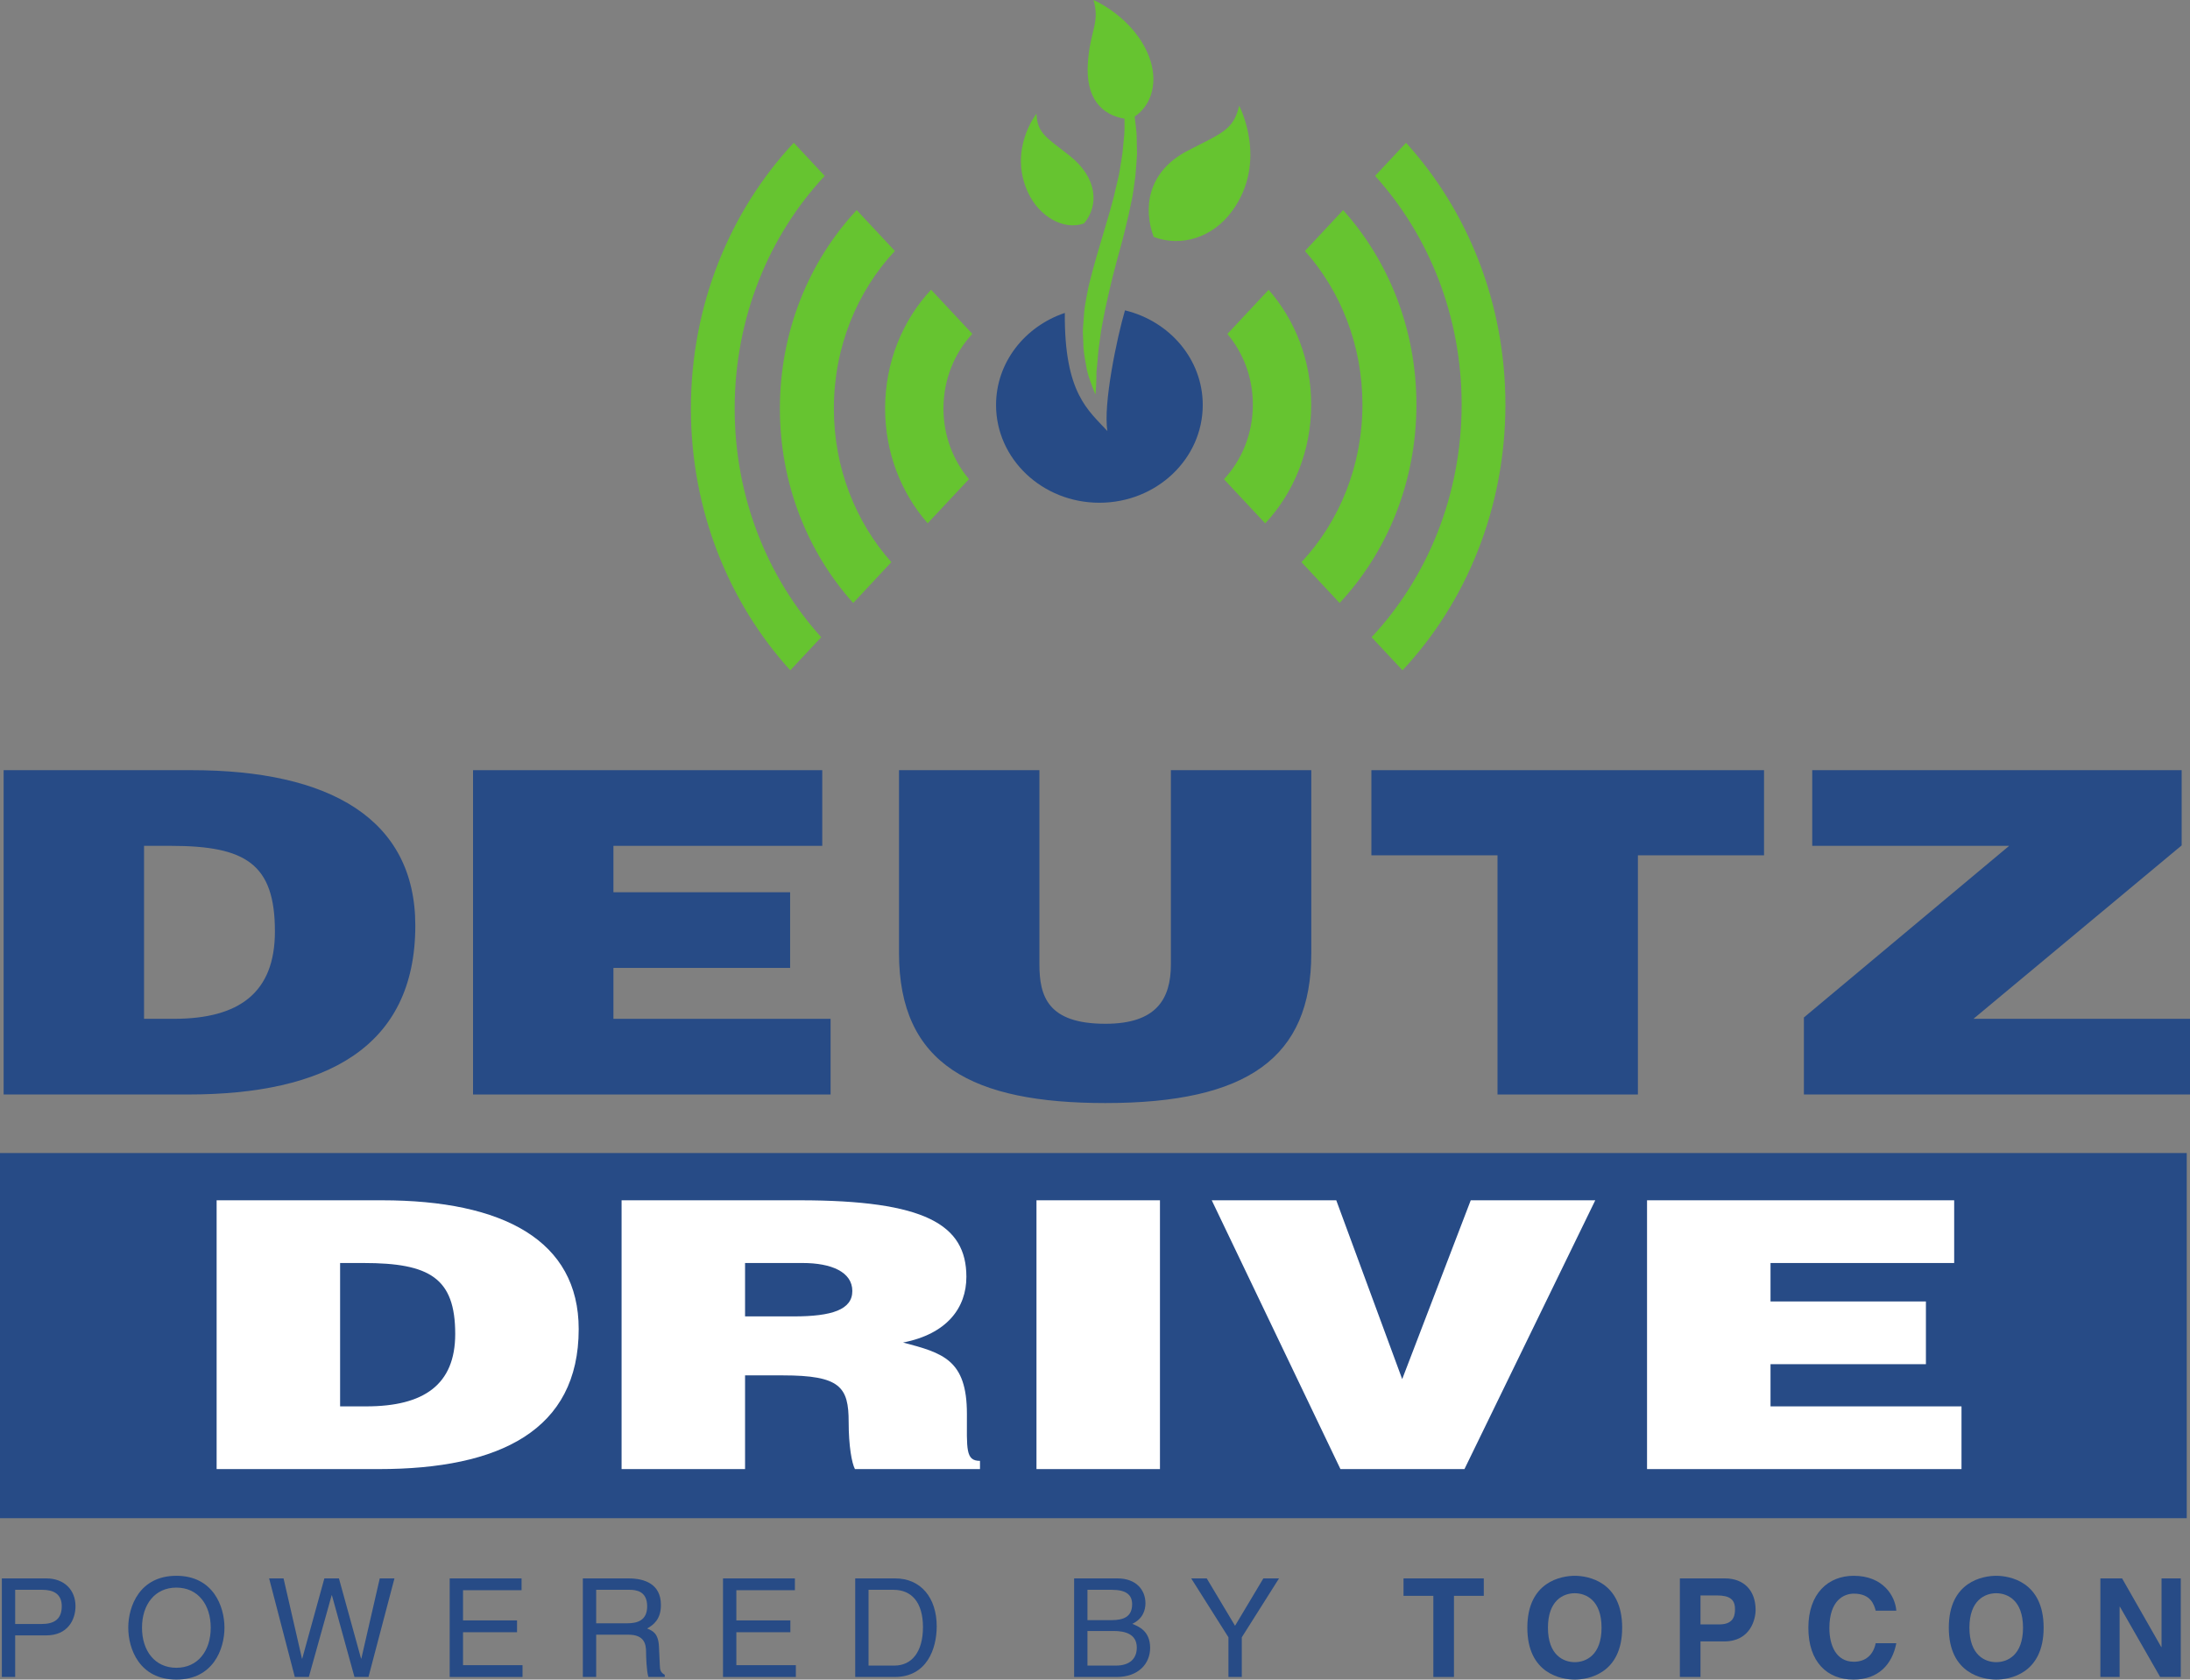
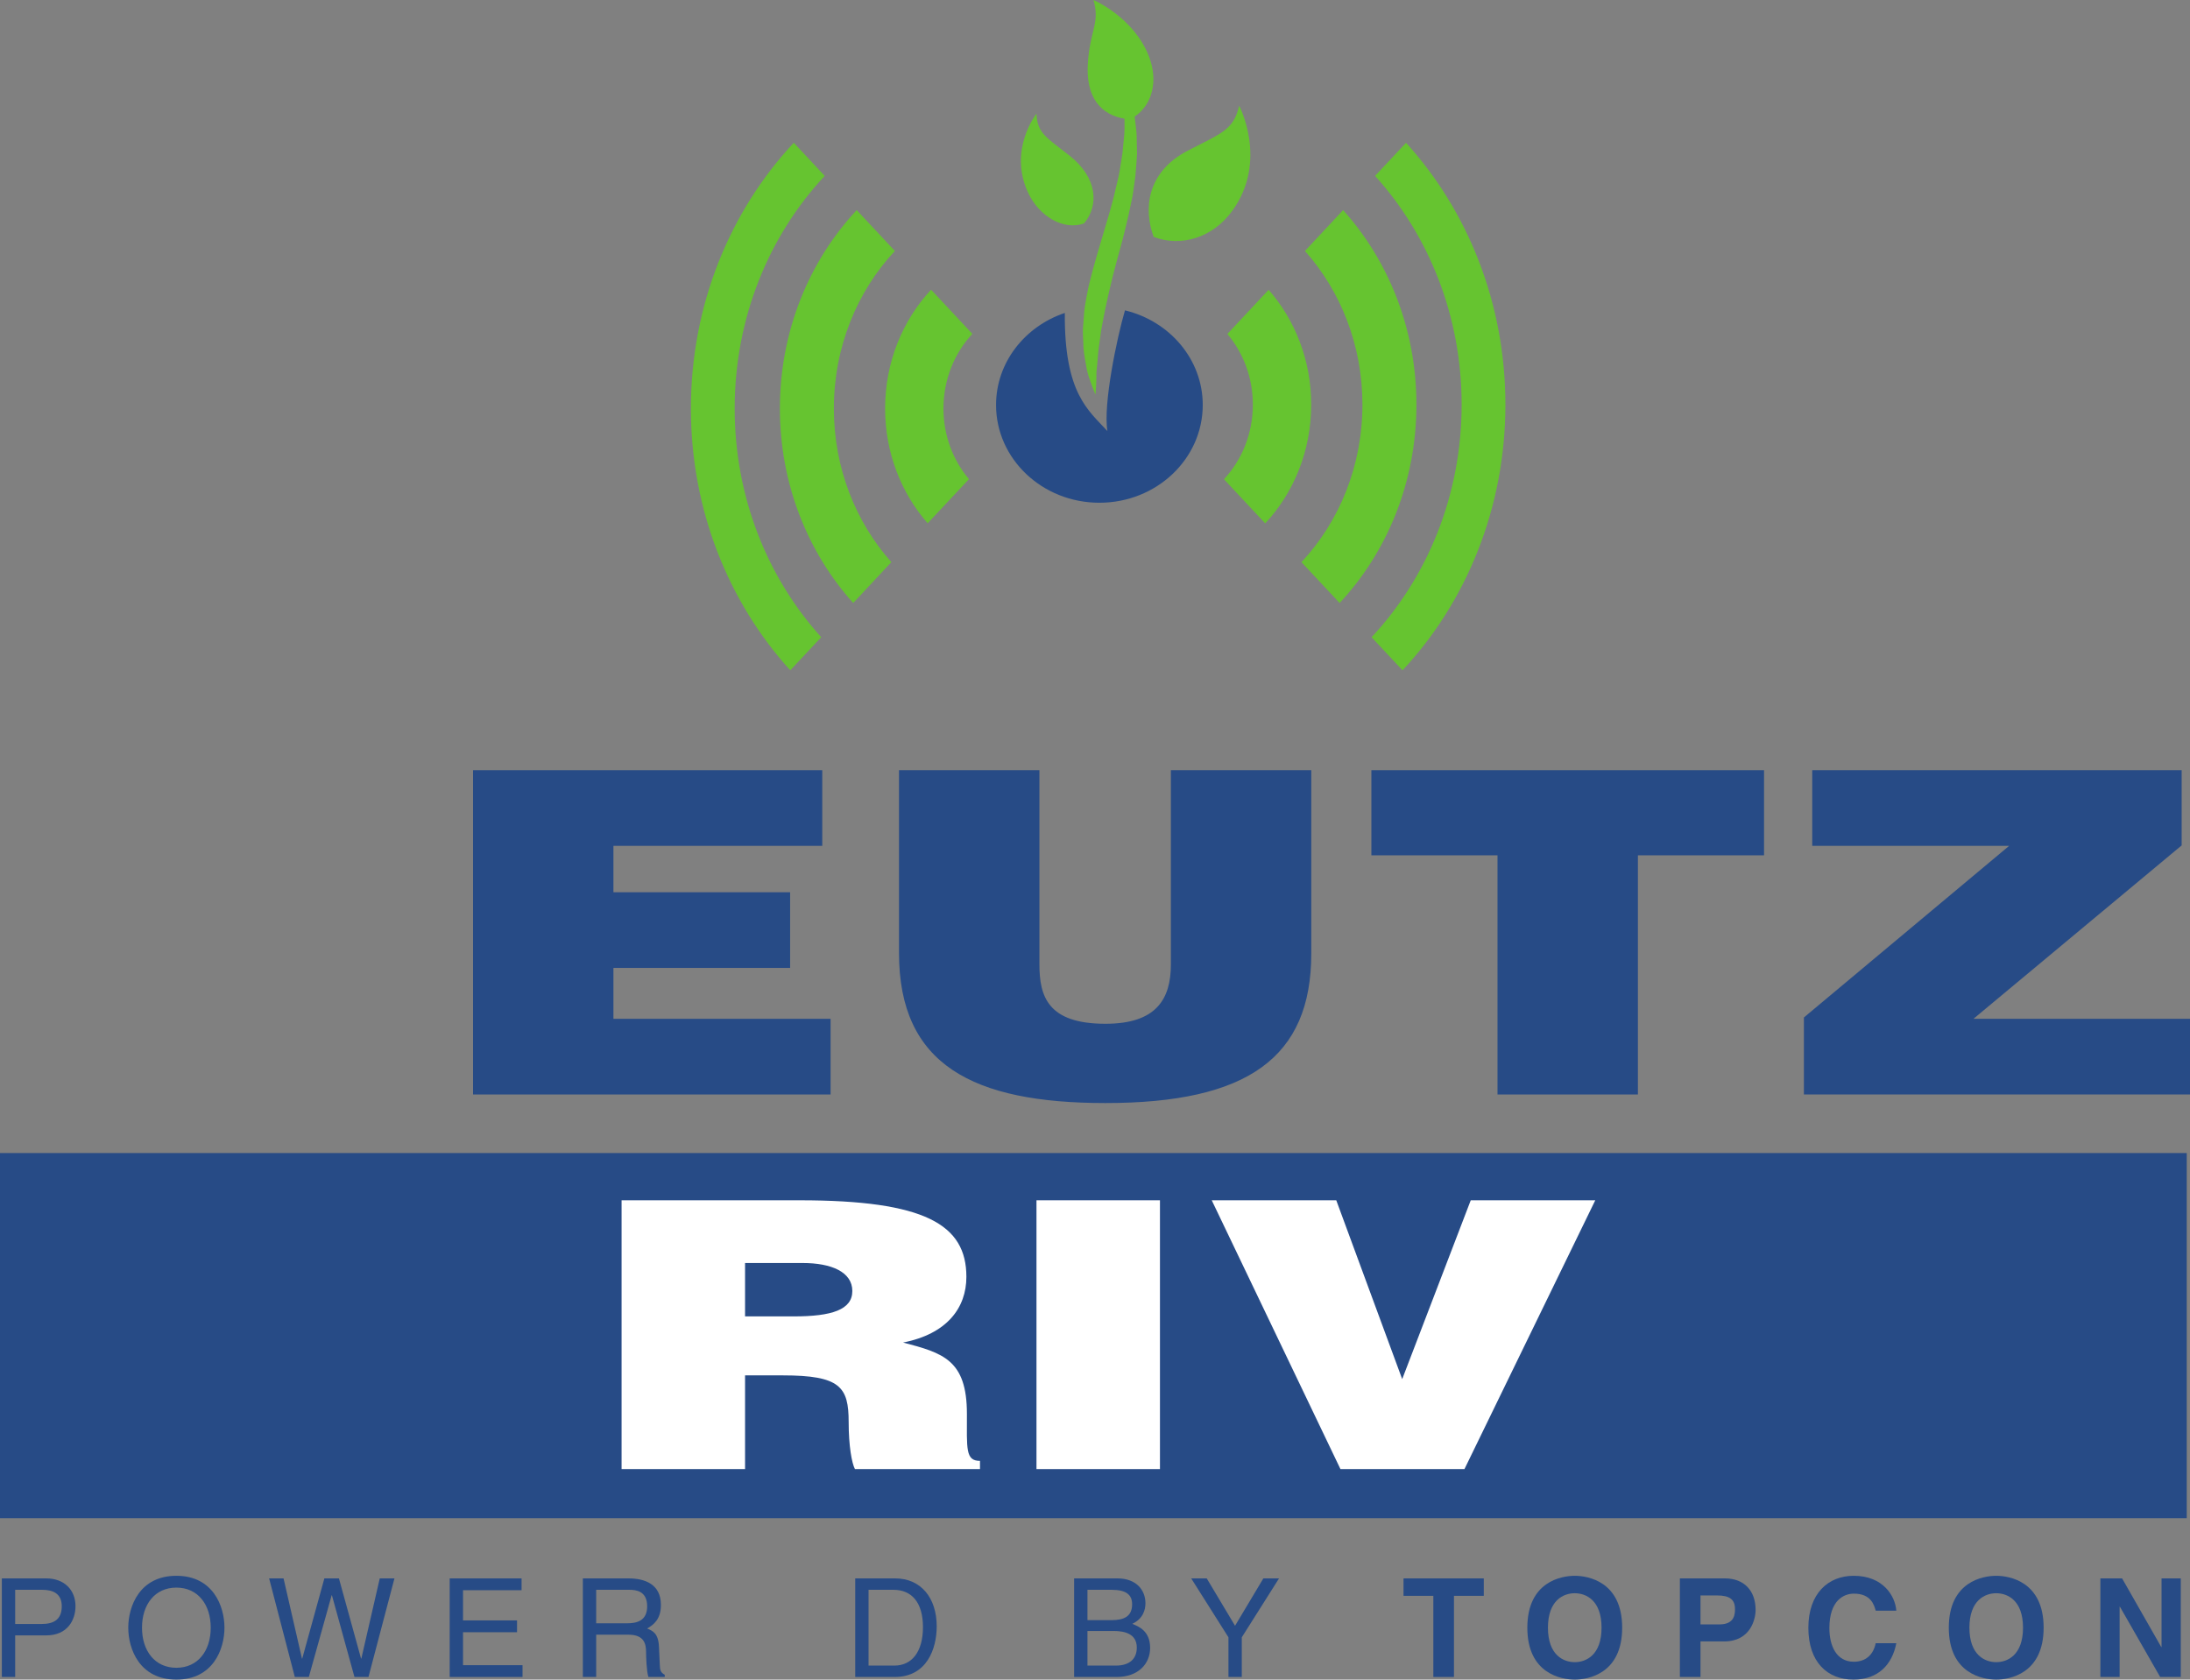
<svg xmlns="http://www.w3.org/2000/svg" width="382" height="293" viewBox="0 0 382 293" fill="none">
  <rect x="0" y="0" width="382" height="293" fill="#808080" stroke="none" />
  <path d="M143.855 30.684L138.457 24.907C127.371 36.77 120.514 53.16 120.514 71.264C120.514 89.026 127.126 105.128 137.847 116.935L143.244 111.159C133.905 100.831 128.148 86.771 128.148 71.264C128.148 55.416 134.15 41.069 143.855 30.684Z" fill="#66C430" />
  <path d="M155.479 98.065C149.27 91.091 145.45 81.657 145.45 71.263C145.45 60.53 149.516 50.812 156.09 43.777L149.433 36.653C141.155 45.511 136.036 57.747 136.036 71.263C136.036 84.439 140.91 96.39 148.822 105.19L155.479 98.065Z" fill="#66C430" />
  <path d="M162.41 50.54C157.454 55.844 154.389 63.17 154.389 71.263C154.389 79.016 157.221 86.044 161.814 91.285L169.011 83.584C166.258 80.319 164.567 76.008 164.567 71.263C164.567 66.179 166.493 61.575 169.607 58.243L162.41 50.54Z" fill="#66C430" />
  <path d="M262.586 70.578C262.586 52.815 255.974 36.714 245.254 24.907L239.856 30.683C249.195 41.011 254.952 55.071 254.952 70.578C254.952 86.425 248.95 100.773 239.245 111.158L244.643 116.935C255.729 105.071 262.586 88.682 262.586 70.578Z" fill="#66C430" />
  <path d="M234.278 36.653L227.62 43.778C233.829 50.752 237.649 60.184 237.649 70.578C237.649 81.313 233.584 91.031 227.01 98.065L233.668 105.19C241.945 96.332 247.064 84.095 247.064 70.578C247.064 57.403 242.191 45.452 234.278 36.653Z" fill="#66C430" />
  <path d="M220.69 91.302C225.646 85.998 228.712 78.671 228.712 70.578C228.712 62.826 225.879 55.797 221.286 50.556L214.089 58.258C216.842 61.523 218.533 65.834 218.533 70.578C218.533 75.663 216.607 80.267 213.493 83.599L220.69 91.302Z" fill="#66C430" />
  <path d="M189.087 38.976C191.722 35.826 191.465 31.006 186.523 27.121C182.515 23.971 180.926 23.249 180.793 19.833C180.793 19.833 175.81 26.108 179.345 33.641C181.284 37.782 185.529 40.242 189.087 38.976ZM196.148 20.707C196.135 21.842 196.203 23.037 196.025 24.291C195.951 25.059 195.874 25.849 195.797 26.654C195.695 27.457 195.541 28.276 195.412 29.106C195.195 30.77 194.686 32.458 194.315 34.188C193.866 35.912 193.391 37.659 192.845 39.407C191.804 42.917 190.72 46.465 189.892 49.913C189.803 50.363 189.713 50.81 189.625 51.252C189.57 51.523 189.52 51.795 189.469 52.065C189.285 53.053 189.129 54.024 189.073 54.98C189.012 55.8 188.953 56.599 188.896 57.368C188.862 58.141 188.934 58.898 188.953 59.614C188.947 61.038 189.197 62.376 189.411 63.531C189.578 64.701 189.873 65.649 190.155 66.416C190.693 67.966 191.079 68.839 191.079 68.839C191.079 68.839 191.186 67.892 191.234 66.25C191.239 65.843 191.245 65.388 191.251 64.897C191.3 64.421 191.349 63.901 191.407 63.35C191.498 62.26 191.57 61.064 191.79 59.725C191.88 59.062 191.972 58.374 192.069 57.662C192.201 56.953 192.339 56.22 192.48 55.468C192.676 54.342 192.949 53.159 193.22 51.95C193.258 51.778 193.295 51.608 193.334 51.433C193.386 51.2 193.438 50.977 193.49 50.74C193.878 49.094 194.281 47.387 194.765 45.648C195.212 43.902 195.762 42.137 196.182 40.322C196.643 38.521 197.044 36.687 197.414 34.871C197.614 33.969 197.712 33.04 197.85 32.141C197.996 31.243 198.099 30.346 198.146 29.454C198.206 28.566 198.294 27.697 198.326 26.845C198.31 25.988 198.293 25.147 198.275 24.331C198.283 23.52 198.219 22.732 198.113 21.969C198.045 21.404 197.98 20.871 197.915 20.337C200.976 18.289 202.07 14.135 200.417 9.856C197.754 2.963 190.735 0 190.735 0C191.884 3.991 190.19 5.138 189.766 10.822C189.294 17.167 192.163 20.034 196.148 20.707ZM216.146 18.441C215.161 22.736 212.977 23.267 207.152 26.299C199.968 30.038 199.452 36.55 201.234 41.327C205.952 43.13 211.524 41.529 214.969 36.751C221.244 28.055 216.146 18.441 216.146 18.441Z" fill="#66C430" />
  <path d="M196.229 54.141C194.833 58.877 192.39 70.545 193.165 75.199C189.845 71.564 185.627 68.657 185.735 54.591C178.75 56.943 173.74 63.234 173.74 70.647C173.74 80.066 181.81 87.701 191.767 87.701C201.724 87.701 209.794 80.066 209.794 70.647C209.794 62.688 204.023 56.021 196.229 54.141Z" fill="#274B86" />
  <path d="M0 201.146H381.431V264.844H0V201.146Z" fill="#274B86" />
-   <path d="M59.324 245.336H63.888C73.927 245.336 79.403 241.559 79.403 232.701C79.403 222.933 74.93 220.328 63.431 220.328H59.324V245.336ZM37.786 256.277V209.387H66.626C87.799 209.387 100.942 216.421 100.942 231.855C100.942 249.504 87.16 256.277 66.078 256.277H37.786Z" fill="white" />
  <path d="M129.96 229.641H138.448C145.11 229.641 148.67 228.468 148.67 225.212C148.67 221.891 145.02 220.327 139.999 220.327H129.96V229.641ZM129.96 239.93V256.277H108.422V209.387H139.452C161.356 209.387 168.566 213.619 168.566 222.737C168.566 228.142 165.189 232.702 157.523 234.199C164.459 236.023 168.657 237.195 168.657 246.638C168.657 252.76 168.384 254.845 170.939 254.845V256.277H149.126C148.578 255.236 148.031 252.24 148.031 248.071C148.031 241.95 146.571 239.93 136.531 239.93H129.96Z" fill="white" />
  <path d="M180.792 209.386H202.331V256.277H180.792V209.386Z" fill="white" />
  <path d="M211.363 209.387H233.084L244.584 240.583L256.54 209.387H278.261L255.444 256.278H233.814L211.363 209.387Z" fill="white" />
-   <path d="M287.292 256.277V209.386H340.865V220.328H308.831V227.036H335.936V237.977H308.831V245.336H342.143V256.277H287.292Z" fill="white" />
  <path d="M2.646 283.299H7.272C9.359 283.299 10.773 282.533 10.773 280.208C10.773 278.029 9.286 277.335 7.368 277.335H2.646V283.299ZM2.646 292.545H0.321V275.346H8.064C11.252 275.346 13.169 277.406 13.169 280.185C13.169 282.58 11.803 285.287 8.064 285.287H2.646V292.545Z" fill="#274B86" />
  <path d="M30.763 276.951C27.023 276.951 24.77 279.898 24.77 283.946C24.77 287.993 27.023 290.939 30.763 290.939C34.503 290.939 36.757 287.993 36.757 283.946C36.757 279.898 34.503 276.951 30.763 276.951ZM30.763 293C24.339 293 22.373 287.659 22.373 283.946C22.373 280.233 24.339 274.892 30.763 274.892C37.188 274.892 39.153 280.233 39.153 283.946C39.153 287.659 37.188 293 30.763 293Z" fill="#274B86" />
  <path d="M53.87 292.545H51.424L46.942 275.346H49.459L52.671 289.336H52.719L56.579 275.346H59.119L62.979 289.336H63.028L66.24 275.346H68.805L64.274 292.545H61.829L57.898 278.292H57.85L53.87 292.545Z" fill="#274B86" />
  <path d="M91.144 292.545H78.439V275.346H90.976V277.406H80.764V282.676H90.185V284.736H80.764V290.485H91.144V292.545Z" fill="#274B86" />
  <path d="M103.991 283.179H109.385C111.087 283.179 112.884 282.748 112.884 280.209C112.884 277.55 110.943 277.335 109.793 277.335H103.991V283.179ZM103.991 292.545H101.666V275.346H109.625C112.453 275.346 115.282 276.329 115.282 279.97C115.282 282.508 113.988 283.443 112.884 284.09C113.868 284.497 114.851 284.928 114.947 287.323L115.09 290.437C115.114 291.395 115.234 291.754 115.953 292.161V292.545H113.1C112.765 291.491 112.694 288.88 112.694 288.233C112.694 286.82 112.405 285.167 109.625 285.167H103.991V292.545Z" fill="#274B86" />
-   <path d="M138.82 292.545H126.115V275.346H138.652V277.406H128.44V282.676H137.862V284.736H128.44V290.485H138.82V292.545Z" fill="#274B86" />
  <path d="M151.5 290.556H156.007C159.027 290.556 160.992 288.185 160.992 283.85C160.992 279.515 159.003 277.335 155.839 277.335H151.5V290.556ZM149.175 275.347H156.15C160.634 275.347 163.39 278.748 163.39 283.706C163.39 287.563 161.712 292.544 156.055 292.544H149.175V275.347Z" fill="#274B86" />
  <path d="M189.684 290.556H194.646C197.068 290.556 198.29 289.335 198.29 287.419C198.29 284.999 196.157 284.52 194.263 284.52H189.684V290.556ZM189.684 282.628H193.879C196.108 282.628 197.475 281.957 197.475 279.85C197.475 278.245 196.491 277.335 193.903 277.335H189.684V282.628ZM187.358 275.347H194.933C198.146 275.347 199.8 277.335 199.8 279.682C199.8 280.808 199.392 282.389 197.499 283.275C198.626 283.73 200.616 284.52 200.616 287.466C200.616 290.221 198.578 292.544 194.766 292.544H187.358V275.347Z" fill="#274B86" />
  <path d="M216.604 292.545H214.277V285.623L207.781 275.346H210.49L215.428 283.61L220.367 275.346H223.099L216.604 285.623V292.545Z" fill="#274B86" />
  <path d="M253.613 292.545H250.017V278.388H244.815V275.346H258.815V278.388H253.613V292.545Z" fill="#274B86" />
  <path d="M274.683 289.958C276.624 289.958 279.357 288.76 279.357 283.946C279.357 279.131 276.624 277.934 274.683 277.934C272.742 277.934 270.008 279.131 270.008 283.946C270.008 288.76 272.742 289.958 274.683 289.958ZM274.683 274.892C276.96 274.892 282.954 275.873 282.954 283.946C282.954 292.018 276.96 293 274.683 293C272.406 293 266.412 292.018 266.412 283.946C266.412 275.873 272.406 274.892 274.683 274.892Z" fill="#274B86" />
  <path d="M299.947 283.371C302.632 283.371 302.632 281.454 302.632 280.688C302.632 279.011 301.697 278.317 299.468 278.317H296.615V283.371H299.947ZM296.615 292.545H293.019V275.346H300.882C304.214 275.346 306.229 277.479 306.229 280.856C306.229 282.413 305.366 286.34 300.739 286.34H296.615V292.545Z" fill="#274B86" />
  <path d="M327.177 280.975C326.89 279.945 326.338 278.005 323.365 278.005C321.64 278.005 319.099 279.155 319.099 284.017C319.099 287.107 320.321 289.885 323.365 289.885C325.355 289.885 326.746 288.759 327.177 286.652H330.773C330.054 290.388 327.609 293 323.294 293C318.715 293 315.431 289.91 315.431 283.969C315.431 277.957 318.906 274.892 323.342 274.892C328.496 274.892 330.581 278.437 330.773 280.975H327.177Z" fill="#274B86" />
  <path d="M348.199 289.958C350.14 289.958 352.873 288.76 352.873 283.946C352.873 279.131 350.14 277.934 348.199 277.934C346.258 277.934 343.524 279.131 343.524 283.946C343.524 288.76 346.258 289.958 348.199 289.958ZM348.199 274.892C350.476 274.892 356.47 275.873 356.47 283.946C356.47 292.018 350.476 293 348.199 293C345.922 293 339.928 292.018 339.928 283.946C339.928 275.873 345.922 274.892 348.199 274.892Z" fill="#274B86" />
  <path d="M377.035 275.346H380.391V292.545H376.796L369.772 280.281H369.723V292.545H366.368V275.346H370.156L376.987 287.323H377.035V275.346Z" fill="#274B86" />
-   <path d="M25.124 177.729H30.313C41.727 177.729 47.953 173.172 47.953 162.485C47.953 150.699 42.869 147.556 29.794 147.556H25.124V177.729ZM0.634 190.93V134.354H33.426C57.501 134.354 72.443 142.841 72.443 161.464C72.443 182.758 56.774 190.93 32.803 190.93H0.634Z" fill="#274B86" />
  <path d="M82.513 190.93V134.354H143.426V147.556H107.002V155.65H137.822V168.85H107.002V177.729H144.879V190.93H82.513Z" fill="#274B86" />
  <path d="M156.813 134.355H181.303V168.222C181.303 173.801 182.756 178.594 192.822 178.594C201.642 178.594 204.237 174.351 204.237 168.222V134.355H228.726V166.336C228.726 184.487 217.624 192.423 192.822 192.423C169.681 192.423 156.813 185.745 156.813 166.257V134.355Z" fill="#274B86" />
  <path d="M239.21 134.355H307.699V149.206H285.699V190.931H261.21V149.206H239.21V134.355Z" fill="#274B86" />
  <path d="M314.653 190.93V177.494L350.453 147.556H316.106V134.354H380.546V147.477L344.227 177.729H382V190.93H314.653Z" fill="#274B86" />
</svg>